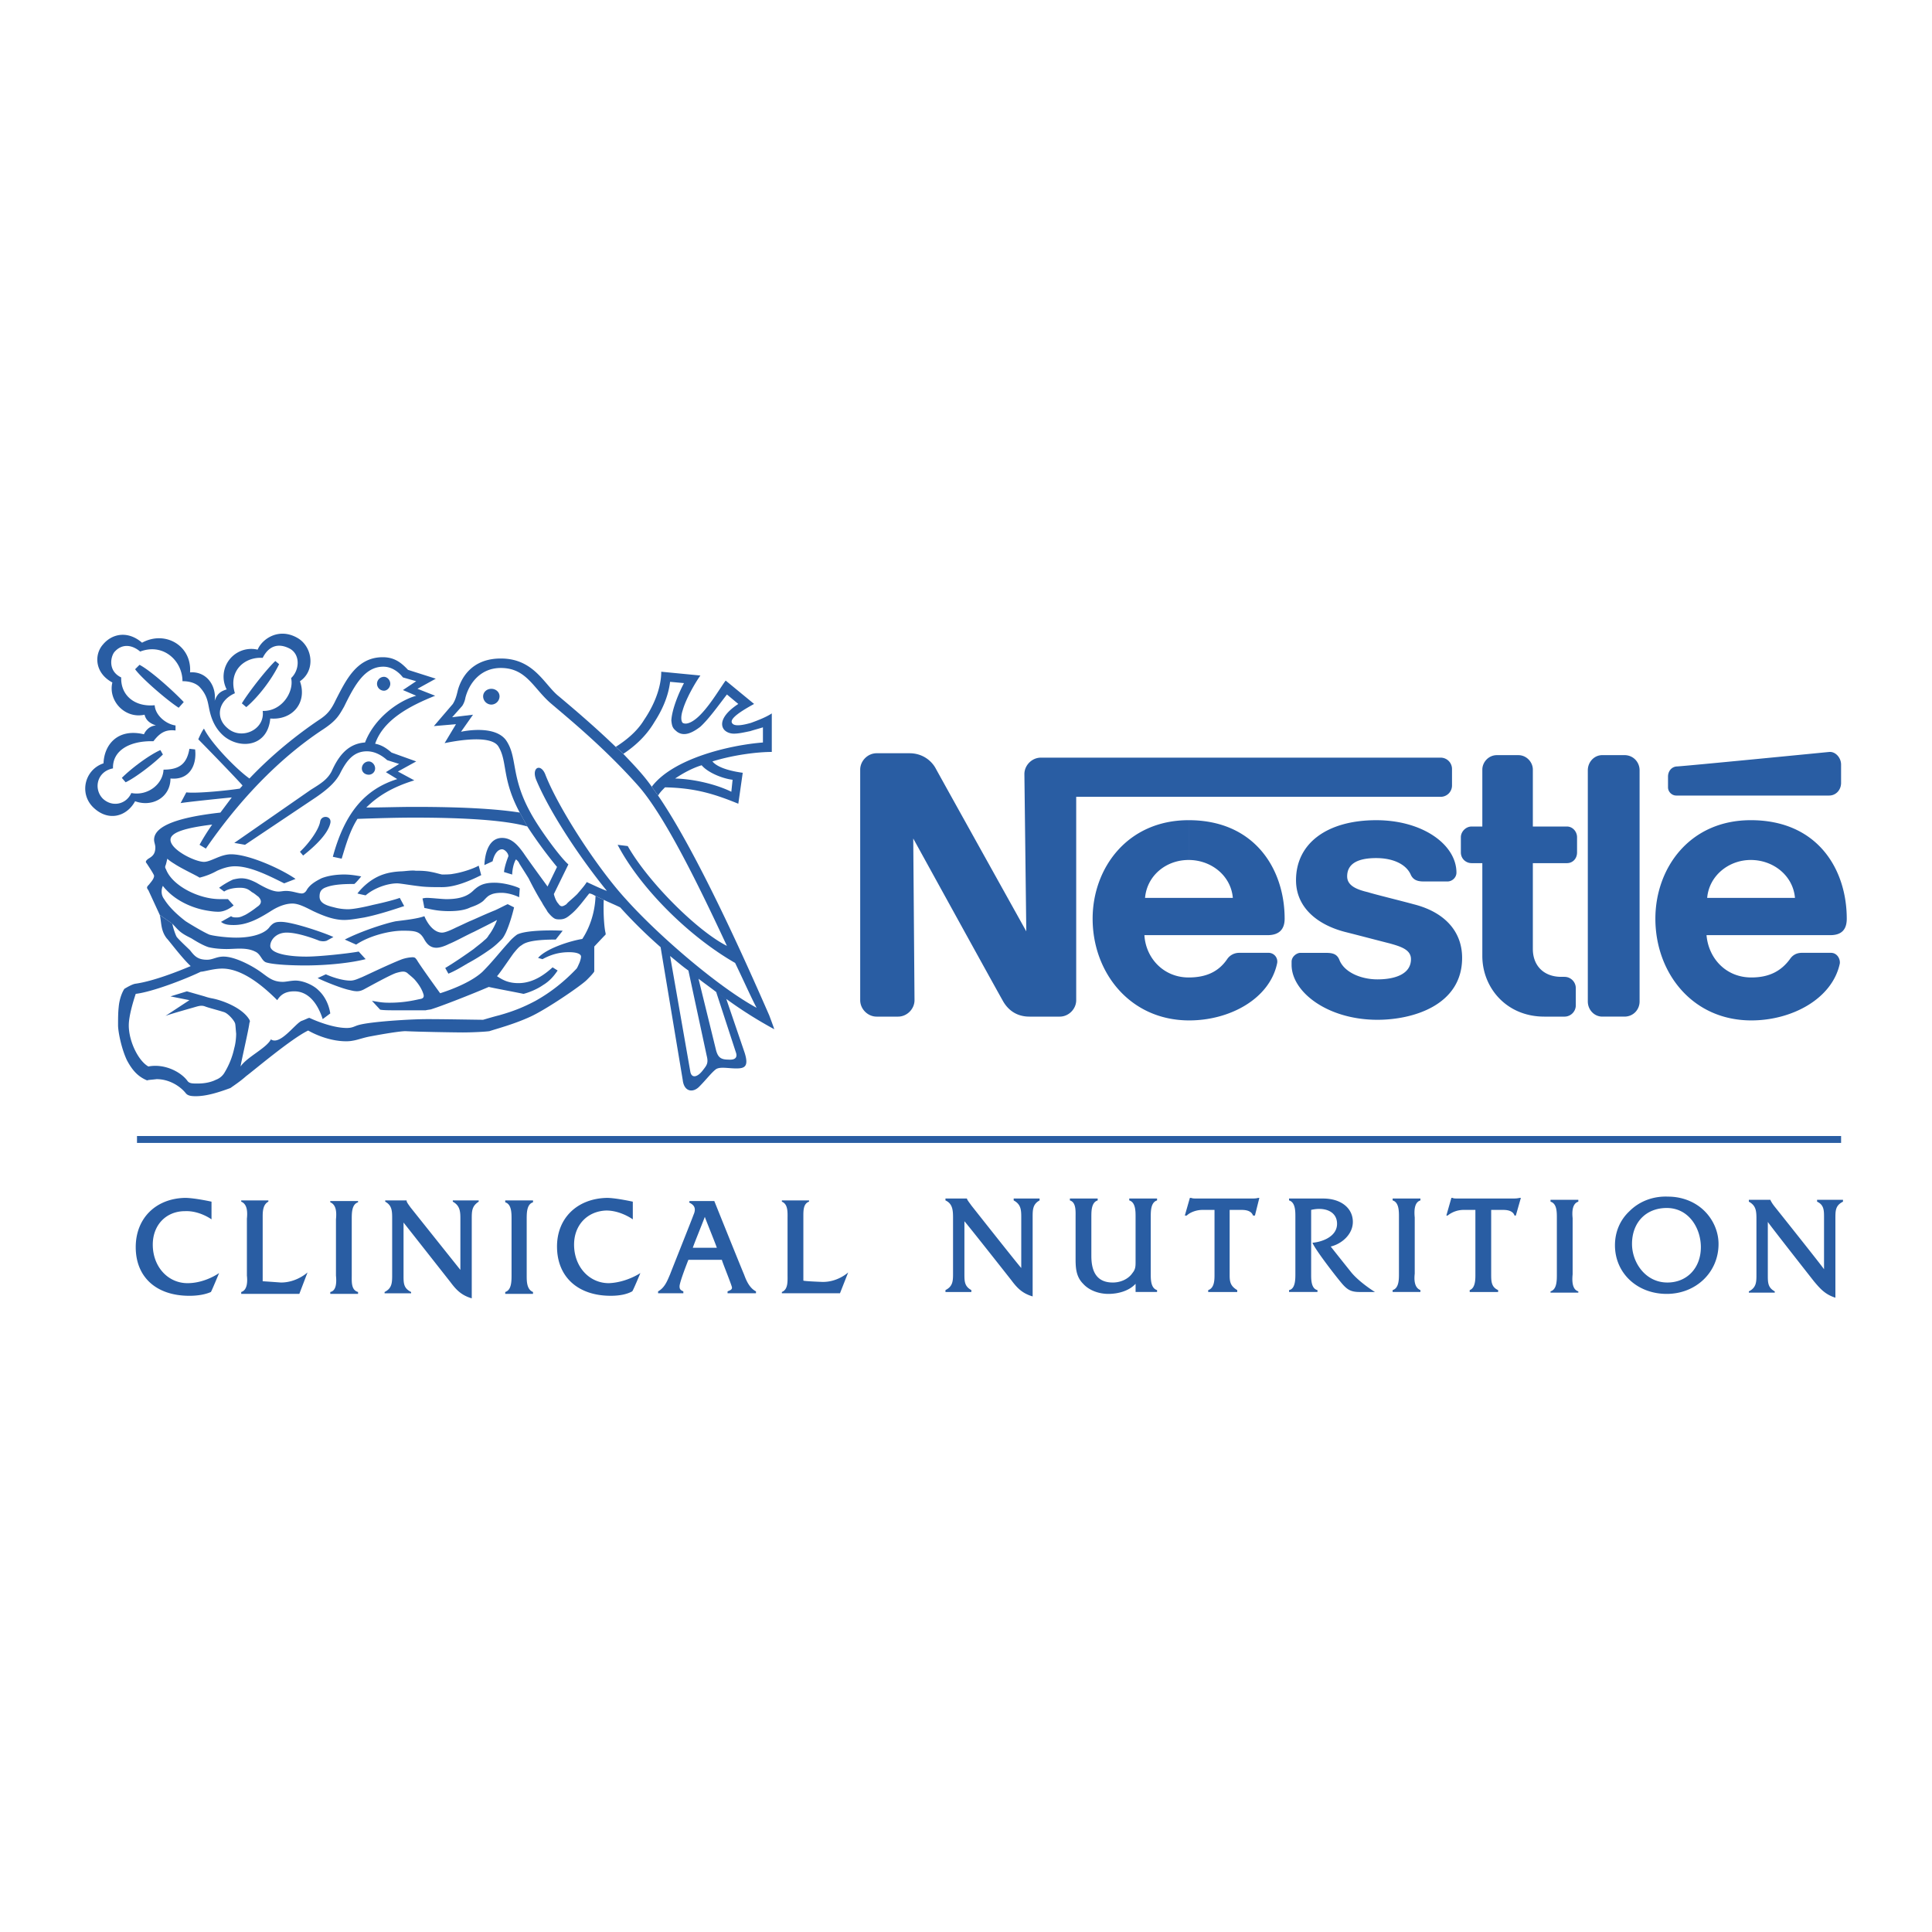
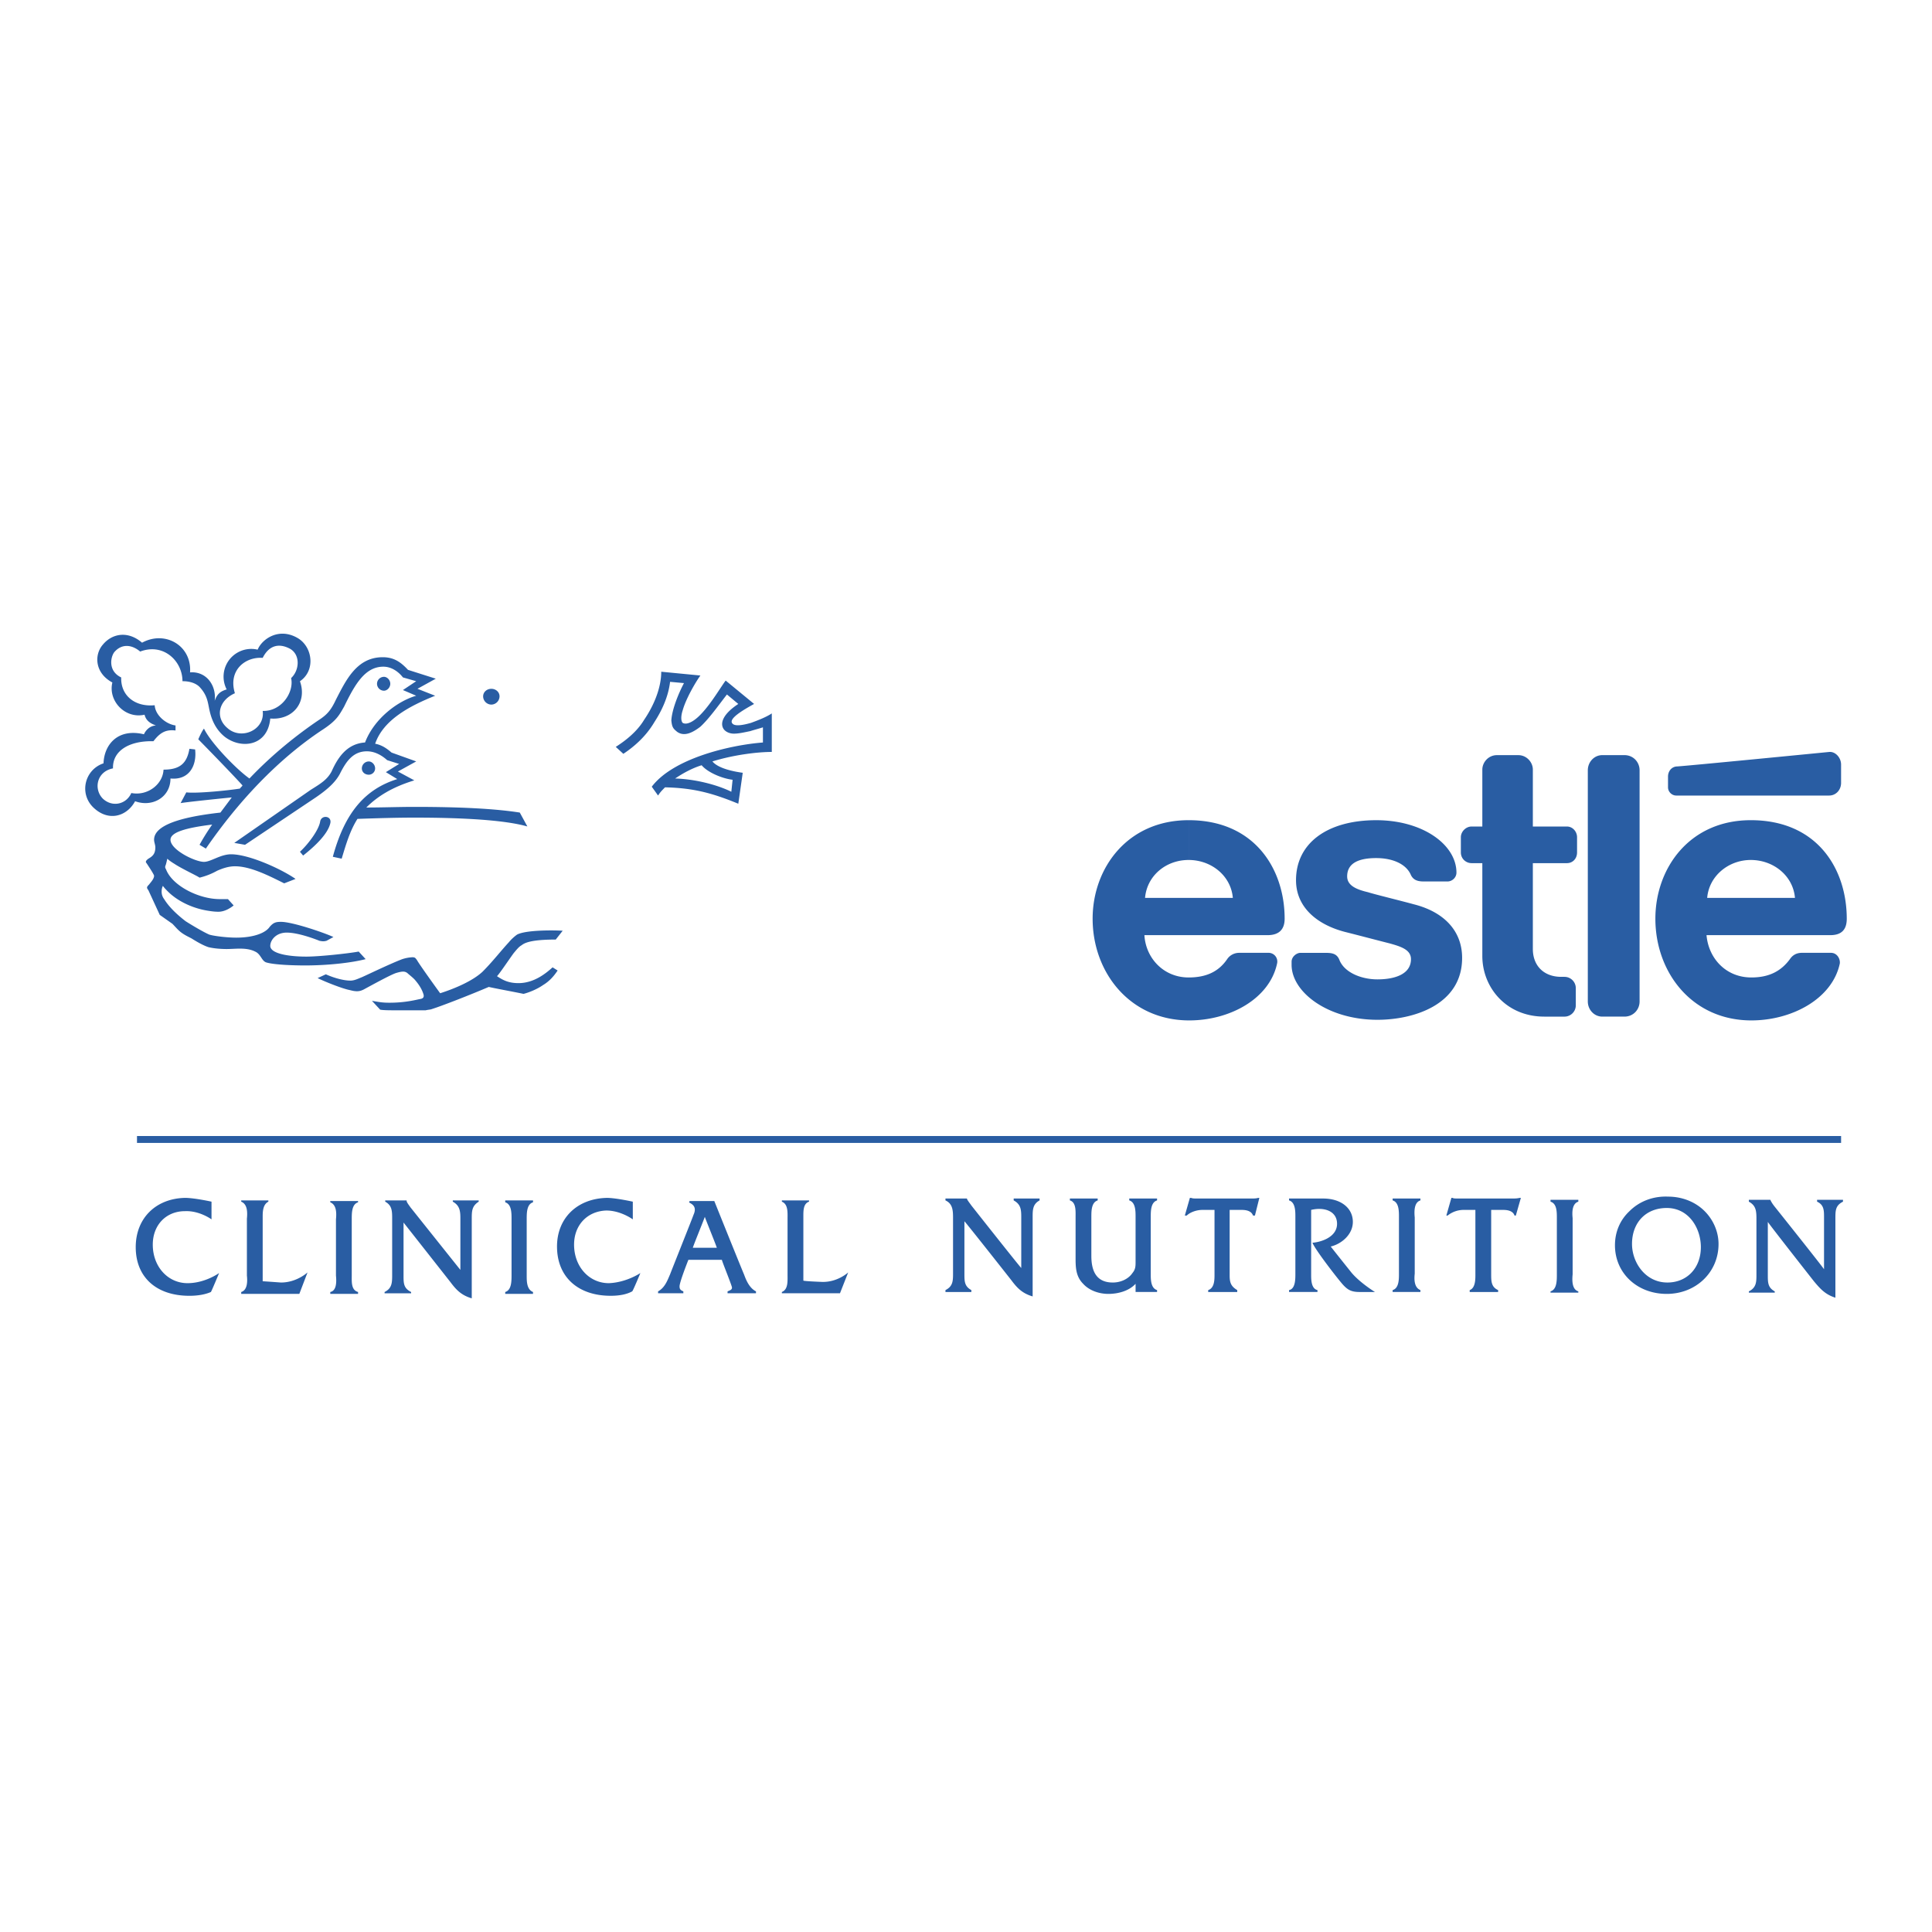
<svg xmlns="http://www.w3.org/2000/svg" width="2500" height="2500" viewBox="0 0 192.756 192.756">
  <g fill-rule="evenodd" clip-rule="evenodd">
-     <path fill="#fff" d="M0 0h192.756v192.756H0V0z" />
    <path fill="#295da3" d="M13.668 113.338h170.018v.693H13.668v-.693zM163.582 76.852c0-.819-.629-1.513-1.512-1.513h-2.205c-.82 0-1.449.693-1.449 1.513v23.064c0 .818.629 1.512 1.449 1.512h2.205c.883 0 1.512-.693 1.512-1.512V76.852zM166.418 77.482v1.071c0 .441.379.819.82.819h15.25c.693 0 1.197-.567 1.197-1.26v-1.828c0-.693-.568-1.323-1.197-1.26 0 0-14.746 1.449-15.25 1.449-.504.064-.82.505-.82 1.009zM154.068 101.428c-3.781 0-6.176-2.898-6.176-6.049v-9.263h-1.072c-.566 0-1.07-.441-1.07-1.071v-1.512c0-.567.504-1.071 1.07-1.071h1.072v-5.671c0-.756.629-1.45 1.449-1.45h2.143c.818 0 1.449.693 1.449 1.45v5.671h3.402c.566 0 1.008.504 1.008 1.071v1.512c0 .63-.441 1.071-1.008 1.071h-3.402v8.57c0 1.639 1.07 2.774 2.836 2.774h.314a1.13 1.13 0 0 1 1.135 1.133v1.703a1.13 1.13 0 0 1-1.135 1.133h-2.015v-.001zM118.59 85.8c2.268 0 4.223 1.575 4.41 3.781h-8.758c.19-2.206 2.078-3.781 4.348-3.781v-3.97c-6.113 0-9.578 4.789-9.578 9.831 0 5.357 3.717 10.146 9.641 10.146 4.033 0 8.004-2.143 8.76-5.672a.87.87 0 0 0-.883-1.071h-2.898c-.504 0-.945.252-1.197.63-.818 1.197-2.016 1.828-3.844 1.828-2.521 0-4.285-1.954-4.412-4.222h12.289c1.135 0 1.701-.567 1.701-1.639 0-4.915-2.961-9.831-9.578-9.831v3.97h-.001zM174.674 85.8c2.27 0 4.223 1.575 4.41 3.781h-8.758c.188-2.206 2.143-3.781 4.348-3.781v-3.97c-6.113 0-9.516 4.789-9.516 9.831 0 5.357 3.654 10.146 9.578 10.146 4.033 0 8.066-2.143 8.822-5.672.062-.441-.252-1.071-.883-1.071h-2.898c-.566 0-.945.252-1.197.63-.881 1.197-2.078 1.828-3.844 1.828-2.584 0-4.285-1.954-4.475-4.222h12.352c1.135 0 1.639-.567 1.639-1.639 0-4.915-2.898-9.831-9.578-9.831v3.97z" />
-     <path d="M143.732 75.591h-39.889c-.883 0-1.639.757-1.639 1.639l.189 15.691S93.76 77.42 93.319 76.6c-.441-.756-1.323-1.449-2.583-1.449H87.46c-.882 0-1.638.756-1.638 1.638v23c0 .883.756 1.639 1.638 1.639h2.142c.883 0 1.639-.756 1.639-1.639l-.126-16.131s8.633 15.69 9.012 16.321c.504.82 1.322 1.449 2.582 1.449h3.025c.883 0 1.639-.756 1.639-1.639v-20.29h36.359a1.13 1.13 0 0 0 1.135-1.134v-1.638a1.13 1.13 0 0 0-1.135-1.136z" fill="#295da3" />
    <path d="M137.305 85.611c1.703 0 3.025.631 3.467 1.702.252.504.693.63 1.26.63h2.395c.441 0 .883-.378.883-.882 0-2.773-3.34-5.23-8.004-5.23-4.852 0-8.002 2.269-8.002 5.987 0 2.772 2.205 4.474 4.916 5.167 1.26.315 3.402.882 4.41 1.134 1.135.315 2.143.63 2.143 1.576 0 1.513-1.639 2.017-3.34 2.017-1.639 0-3.277-.693-3.781-1.891-.252-.693-.756-.756-1.449-.756h-2.457c-.379 0-.883.378-.883.882v.315c0 2.71 3.592 5.483 8.57 5.483 3.529 0 8.443-1.449 8.443-6.176 0-2.71-1.826-4.601-4.852-5.356-1.135-.315-3.971-1.008-4.537-1.197-1.072-.252-2.08-.63-2.08-1.576-.001-1.388 1.261-1.829 2.898-1.829zM49.021 70.298a.834.834 0 0 0 .819-.819c0-.441-.378-.756-.819-.756s-.819.315-.819.756a.833.833 0 0 0 .819.819zM38.308 68.912c.315 0 .63-.315.63-.693 0-.378-.315-.693-.63-.693a.7.7 0 0 0-.693.693.698.698 0 0 0 .693.693zM30.242 85.359l-.315-.378c.882-.819 1.891-2.206 2.017-3.024.126-.693 1.198-.567 1.009.188-.253 1.071-1.514 2.269-2.711 3.214zM23.436 69.164c-1.702.756-1.954 2.458-.756 3.466 1.386 1.26 3.781.189 3.529-1.702 1.891.063 3.151-1.89 2.836-3.276.819-.756.945-2.269-.063-2.898-1.134-.63-2.143-.378-2.773.882-1.765-.127-3.466 1.26-2.773 3.528l-.819-.378a2.767 2.767 0 0 1 3.088-3.97c.441-1.071 2.143-2.269 4.033-1.134 1.449.882 1.764 3.214.188 4.285.757 2.142-.756 3.907-2.961 3.718-.252 2.773-2.899 3.088-4.537 1.828-.945-.756-1.324-1.765-1.512-2.584-.189-.819-.189-1.512-1.008-2.395-.63-.63-1.702-.567-1.702-.567 0-2.017-1.891-3.844-4.222-2.961-.819-.693-1.828-.819-2.584.062-.378.504-.63 1.891.693 2.521-.063 1.765 1.323 2.962 3.34 2.773.063 1.008 1.134 1.891 2.079 2.016v.504c-1.008-.126-1.575.252-2.205 1.071-2.395-.063-4.096.945-4.033 2.709-1.638.315-1.954 2.08-1.008 3.025.945.882 2.332.567 2.836-.567 1.638.315 3.151-.882 3.213-2.332 1.639 0 2.332-.63 2.584-2.08l.567.063c.188 1.576-.567 3.088-2.458 2.899 0 1.89-1.827 2.898-3.529 2.269-.819 1.512-2.646 2.079-4.159.63-1.449-1.387-.882-3.781 1.008-4.411.063-1.827 1.387-3.529 4.033-2.898 0 0 .315-.819 1.197-.883-.567-.188-1.008-.504-1.134-1.071-1.954.441-3.655-1.386-3.214-3.214-1.764-.945-1.828-2.773-.945-3.781.945-1.134 2.521-1.387 3.907-.189 2.332-1.261 4.978.315 4.789 2.961 1.638-.126 2.647 1.323 2.458 2.836.252-.693.567-.945 1.197-1.135l.82.38z" fill="#295da3" />
-     <path d="M27.469 65.95l.378.315c-.756 1.576-2.143 3.34-3.277 4.285l-.441-.378c.819-1.323 2.584-3.528 3.34-4.222zM16 74.835l.252.441c-.945.945-2.773 2.332-3.718 2.773l-.378-.441c.946-.945 2.71-2.269 3.844-2.773zM18.332 70.046l-.504.567c-1.261-.819-3.781-3.025-4.348-3.844l.441-.441c1.197.63 3.529 2.773 4.411 3.718zM15.937 91.283c.189.693.063 1.512.693 2.331.252.252 1.512 1.954 2.395 2.773-1.197.504-3.718 1.512-5.545 1.764-.315.064-.756.316-1.071.506-.252.377-.504 1.07-.567 1.826-.063.568-.063 1.197-.063 1.828 0 .566.315 2.268.883 3.465.63 1.197 1.26 1.701 2.016 2.018.126-.062.441-.062.945-.127 1.323 0 2.395.758 2.899 1.387.189.252.504.314 1.008.314 1.071 0 2.269-.377 3.466-.818.252-.189.945-.631 1.575-1.197.693-.504 4.474-3.719 6.175-4.537.882.504 2.332 1.072 3.781 1.072.126 0 .378 0 .693-.064.441-.062 1.071-.314 1.827-.441 1.323-.252 2.899-.504 3.403-.504 1.197.062 4.852.127 5.734.127s2.206-.064 2.647-.127c.756-.252 2.458-.693 4.096-1.449 1.639-.756 5.042-3.088 5.608-3.654.252-.252.504-.504.693-.756.062-.064.062-.127.062-.189v-2.395s.819-.882 1.135-1.197v-.126c-.126-.441-.252-1.89-.189-3.34l-.819-.378c-.063 1.828-.693 3.34-1.323 4.285-1.197.189-3.592.945-4.411 1.891l.441.126c.82-.445 1.639-.697 2.647-.697.819 0 1.198.189 1.198.441 0 .189-.126.567-.189.693s-.126.314-.252.504c-1.198 1.26-2.521 2.332-4.097 3.215-1.071.566-2.079 1.008-3.655 1.449-.504.125-1.134.314-1.575.441-.567 0-3.718-.064-5.545-.064s-5.608.252-6.806.568c-.504.125-.63.314-1.26.314-1.197 0-2.773-.566-3.718-1.008-.126 0-.441.189-.819.314-.693.379-2.143 2.457-3.025 1.828-.441.881-2.395 1.764-3.025 2.709.063-.504.819-3.719.882-4.348.063-.127.063-.189 0-.314-.693-1.197-2.709-1.955-3.781-2.145a5.027 5.027 0 0 1-.693-.188l-1.764-.504-1.639.504 1.891.377-2.395 1.576c.441-.189 2.962-.883 3.15-.945.252-.062.504-.125.819 0 .315.127 1.323.379 1.891.566.378.127.945.758 1.071 1.072.063.125.063.441.126 1.07 0 .441-.063 1.01-.189 1.449a7.887 7.887 0 0 1-.945 2.395 1.652 1.652 0 0 1-.882.758c-.504.252-1.134.377-1.827.377-.504 0-.819 0-1.008-.252-.63-.883-2.269-1.764-3.907-1.449-1.008-.566-1.954-2.52-1.954-4.096 0-.945.441-2.395.693-3.15 1.639-.189 4.916-1.449 6.491-2.207.315 0 1.26-.314 2.143-.314 2.08 0 4.222 1.891 5.482 3.15.252-.377.63-.881 1.702-.881 1.513 0 2.395 1.387 2.835 2.771l.757-.566c-.126-.818-.504-1.701-1.198-2.332-.504-.504-1.512-.945-2.269-.945-.441 0-.945.127-1.26.127-1.071 0-1.512-.504-2.332-1.072-.819-.566-2.458-1.449-3.592-1.449-.693 0-1.071.315-1.639.315-.945 0-1.26-.378-1.701-.945-.189-.189-1.071-1.008-1.323-1.323-.126-.189-.378-.945-.441-1.324l-1.26-.879z" fill="#295da3" />
    <path d="M17.198 92.165c.252.252.504.567.819.819s.693.441 1.071.63c.504.315 1.134.693 1.702.882.504.126 1.197.189 1.827.189.882 0 1.954-.189 2.836.252.567.252.63.882 1.071 1.071.756.252 2.772.315 3.907.315 2.206 0 4.6-.252 6.049-.63l-.693-.756c-1.008.189-3.907.504-5.23.504-1.828 0-3.592-.315-3.592-1.071 0-.567.567-1.324 1.638-1.324 1.198 0 2.962.693 3.277.819.314.063.441.063.693 0l.693-.378c-.945-.441-4.096-1.513-5.23-1.513-.504 0-.756.063-1.134.504-.378.567-1.513 1.071-3.34 1.071-1.008 0-2.395-.189-2.71-.315-.567-.252-1.638-.882-2.331-1.323-.819-.63-1.639-1.386-2.143-2.206a1.21 1.21 0 0 1-.252-.756c0-.252.063-.441.126-.567.126.189.314.378.504.567.945.945 2.395 1.638 3.844 1.89.378.063.756.126 1.197.126.567 0 1.134-.315 1.513-.63l-.567-.63h-.819c-2.079 0-4.726-1.323-5.356-2.961-.062-.126-.125-.189-.062-.378.062-.125.126-.441.189-.693.126.126.378.315.693.504.756.504 2.269 1.197 2.521 1.386a6.843 6.843 0 0 0 1.764-.693c.441-.189 1.071-.441 1.765-.441 1.512 0 3.277.882 4.915 1.702l1.134-.441c-1.449-1.008-4.663-2.458-6.427-2.458-1.071 0-2.017.756-2.71.756-.882 0-3.34-1.197-3.34-2.206 0-.756 1.575-1.197 4.159-1.513-.441.63-.882 1.324-1.26 2.017l.63.378c4.033-5.86 8.255-9.642 11.721-11.91 1.323-.882 1.575-1.386 2.08-2.269 1.071-2.206 2.08-3.97 3.907-3.97.819 0 1.513.504 1.954 1.071l1.323.378-1.323.882 1.323.567c-1.764.504-4.159 2.206-5.104 4.664-1.891.125-2.773 1.638-3.34 2.898-.441.819-1.071 1.197-2.08 1.828l-7.625 5.293 1.072.189 7.058-4.726c1.386-.945 2.017-1.638 2.395-2.332.63-1.26 1.324-2.269 2.71-2.269.693 0 1.386.315 2.016.882l1.197.378-1.323.819 1.134.693c-3.213 1.009-5.23 3.34-6.427 7.751l.882.189c.441-1.449.819-2.773 1.576-3.97 1.89-.063 3.781-.126 5.671-.126 4.979 0 9.074.252 11.28.882l-.756-1.386c-2.395-.378-5.86-.567-10.523-.567-1.575 0-3.151.063-4.789.063 1.071-1.071 2.521-2.017 4.789-2.709l-1.638-.882 1.827-1.008-2.458-.882c-.441-.378-.945-.756-1.638-.882.819-2.394 3.465-3.781 5.986-4.789l-1.765-.693 1.828-1.008-2.773-.882c-.756-.819-1.449-1.26-2.521-1.26-2.583 0-3.655 2.269-4.663 4.222-.504 1.071-.882 1.512-1.765 2.079-1.953 1.323-4.474 3.277-6.869 5.798-1.26-.882-3.844-3.529-4.537-4.979-.252.315-.567 1.071-.567 1.071.252.252 3.277 3.34 4.411 4.6-.062.126-.189.189-.252.315-1.197.189-4.285.504-5.356.378l-.567 1.071c.756-.126 3.844-.441 5.104-.567l-1.134 1.513c-3.97.441-6.617 1.26-6.617 2.709 0 .252.126.504.126.756 0 .63-.252.883-.693 1.135-.252.189-.315.315-.189.441.126.189.756 1.134.756 1.26 0 .315-.315.63-.504.882-.252.252-.252.315-.063.567l1.134 2.458 1.258.885zM66.35 78.553c-.252.252-.504.504-.693.819l-.63-.882c2.143-2.835 7.814-4.159 11.091-4.411v-1.513c-.378.126-.882.252-1.26.378-.63.126-1.135.252-1.639.252-.441 0-.819-.188-1.008-.441-.441-.63 0-1.575 1.45-2.521l-1.134-.945c-.882 1.134-1.765 2.394-2.647 3.213-.819.63-1.638 1.008-2.332.504-.378-.315-.504-.441-.567-1.135.063-1.071.693-2.646 1.26-3.718l-1.386-.126c-.189 1.575-.882 2.962-1.576 4.033-.819 1.386-1.954 2.395-3.087 3.15l-.756-.693c.882-.567 2.08-1.45 2.835-2.709.945-1.387 1.702-3.151 1.702-4.79l3.907.378c-.504.693-1.449 2.332-1.765 3.466-.188.567-.188 1.071 0 1.26.441.252 1.198-.189 1.891-.945 1.008-1.072 1.954-2.709 2.395-3.277l2.836 2.332c-1.26.693-2.458 1.449-2.206 1.89.189.378 1.008.252 1.891 0 .693-.252 1.512-.566 2.08-.945v3.844c-1.323 0-3.655.252-5.924.945.567.693 2.08 1.008 3.025 1.134l-.441 3.088c-2.46-1.005-4.35-1.571-7.312-1.635l1.008-.882c2.143.062 4.348.693 5.608 1.323l.126-1.197c-1.071-.126-2.521-.756-3.088-1.449-1.008.314-1.891.819-2.646 1.323l-1.008.882z" fill="#295da3" />
-     <path d="M54.629 88.447l.945-1.953a44.873 44.873 0 0 1-2.961-4.033l-.756-1.386c-1.827-3.403-1.197-5.104-2.143-6.617-.819-1.261-4.726-.441-5.356-.315l1.135-1.89-2.206.189 1.891-2.206c.189-.315.315-.567.504-1.386.315-1.134 1.323-3.151 4.285-3.151 3.34 0 4.348 2.646 5.798 3.781 1.575 1.323 3.718 3.151 5.671 5.042l.756.693c.945 1.008 1.953 2.017 2.835 3.277l.63.882c3.97 5.797 8.885 16.888 11.091 21.93.188.504.378 1.008.504 1.385a42.107 42.107 0 0 1-4.789-3.023l-1.009-.693c-.566-.441-1.197-.883-1.764-1.324l-1.008-.818c-.63-.441-1.197-.946-1.827-1.45l2.017 11.532c.126.693.693.566 1.197-.062.441-.568.63-.756.441-1.512l-1.828-8.508 1.008.818 1.764 7.184c.189.631.441.883 1.197.883.757.062.946-.252.757-.756l-1.954-5.986 1.009.693 1.827 5.355c.441 1.387 0 1.576-.819 1.576s-1.575-.189-2.017.062c-.441.314-1.008 1.072-1.701 1.766-.63.629-1.512.504-1.639-.693l-2.205-13.234a47.891 47.891 0 0 1-4.033-3.97c-.504-.252-1.134-.504-1.639-.756l-.819-.378c-.315-.189-.504-.252-.63-.252-.567.693-1.134 1.512-1.827 2.08-.378.315-.63.504-1.134.504-.189 0-.378 0-.567-.126-.189-.125-.378-.314-.63-.63-.126-.252-.378-.567-.567-.945-.441-.693-.945-1.638-1.323-2.395-.504-.819-.882-1.386-.945-1.512-.063-.189-.315-.378-.315-.378-.252.378-.378 1.135-.378 1.513l-.819-.252c.063-.567.315-1.261.441-1.575 0-.315-.378-.693-.63-.693-.378 0-.756.378-.946 1.197l-.819.378c.063-1.323.504-2.709 1.765-2.709 1.008 0 1.638.819 2.142 1.512.502.751 2.077 2.893 2.393 3.335l.63.756c.126.504.315.819.441.945.252.378.441.315.819.063.126-.189.63-.567 1.071-1.008.378-.441.819-.945.945-1.198.441.189 1.323.63 2.017.882-2.962-3.655-5.798-8.066-7.058-11.09-.504-1.26.504-1.702.945-.441 1.323 3.34 5.167 9.263 8.003 12.351 3.213 3.592 9.2 8.76 13.044 10.84-.567-1.072-1.26-2.648-2.143-4.475-4.726-2.71-9.516-7.562-11.721-11.785l1.008.126c2.08 3.655 6.995 8.507 9.894 9.957-2.647-5.672-6.113-12.855-8.822-15.943-3.403-3.844-7.058-6.806-8.822-8.318-1.702-1.512-2.395-3.465-4.916-3.465-2.016 0-3.15 1.512-3.529 2.961a2.184 2.184 0 0 1-.315.819l-1.008 1.135 2.08-.252-1.197 1.702s3.277-.756 4.474.819c1.197 1.702.441 3.592 2.458 7.247.882 1.638 3.025 4.537 3.781 5.167l-1.45 2.961-.629-.756zM22.365 88.951l-.504-.378a8.007 8.007 0 0 1 1.386-.819c.252-.062.567-.126.819-.126.567 0 1.009.189 1.513.441.756.441 1.575.882 2.206.882.252 0 .441-.063.756-.063.63 0 1.198.252 1.576.252.189 0 .378-.126.504-.378.315-.504.819-.819 1.45-1.135.63-.252 1.449-.378 2.269-.378.693 0 1.323.126 1.701.189 0 0-.504.63-.693.756-.63 0-1.953 0-2.772.315-.567.188-.693.504-.693.945 0 .63.63.882 1.449 1.071.441.126.945.189 1.386.189.504 0 1.512-.189 2.521-.441 1.197-.252 2.331-.567 2.646-.693l.441.819c-1.323.441-2.71.882-3.97 1.134-.756.126-1.449.252-2.016.252-1.072 0-2.143-.441-3.088-.882-.756-.378-1.449-.756-2.08-.756s-1.323.252-1.954.63c-.315.189-1.26.819-2.08 1.134-.63.252-1.197.378-1.827.378-.567 0-.945-.062-1.26-.315l1.008-.567c.126.126.378.126.504.126.189 0 .378 0 .756-.189.189-.062.567-.314.756-.441.378-.252.504-.378.693-.504.315-.252.378-.567 0-.945-.189-.126-.378-.315-.63-.441-.315-.252-.567-.441-1.197-.441-.757.001-1.324.19-1.576.379z" fill="#295da3" />
-     <path d="M36.48 89.329s-.63-.125-.819-.188a6.132 6.132 0 0 1 1.323-1.261c.819-.567 1.702-.882 3.025-.945.315 0 1.071-.126 1.449-.063.378 0 1.008 0 1.575.126.378.063.756.189 1.071.252.189 0 .819 0 1.071-.063.882-.126 2.017-.504 2.584-.819l.252.945c-1.26.63-2.646 1.198-3.907 1.198-.693 0-1.386 0-2.017-.063-1.134-.126-2.142-.315-2.458-.315-.943-.001-2.267.44-3.149 1.196zM35.535 94.244l-1.134-.504c1.575-.819 4.096-1.638 5.104-1.828 1.008-.126 2.142-.252 2.835-.504.315.756.945 1.638 1.765 1.638.315 0 .882-.252 1.387-.504.567-.252 1.197-.567 1.512-.693.315-.126 1.386-.63 2.332-1.008.315-.126 1.26-.63 1.323-.63l.63.315c-.189.819-.504 1.828-.819 2.521-.126.252-.252.504-.441.693-.252.252-.693.693-1.261 1.071-.63.441-1.323.882-2.143 1.323-.63.378-1.26.756-1.89 1.008l-.315-.566c.946-.567 1.954-1.261 2.836-1.891.378-.314.819-.63 1.071-.882a1.45 1.45 0 0 0 .441-.504c.315-.378.693-1.135.819-1.513-.315.189-1.701.882-2.332 1.197-.693.315-1.828.945-2.458 1.197-.504.252-.945.378-1.26.378-.693 0-1.008-.504-1.198-.819-.441-.819-.882-.882-2.142-.882-1.448.001-3.465.568-4.662 1.387zM42.34 90.589s-.125-.693-.188-.945c0 0 .188-.063.441-.063.441 0 1.512.126 1.954.126 1.701 0 2.331-.504 2.772-.945.441-.378.882-.693 2.017-.693 1.008 0 2.206.378 2.521.567l-.063.882c-.504-.252-1.197-.441-1.764-.441-.441 0-.819.063-1.071.189-.315.126-.504.378-.756.63-.315.252-.693.441-1.26.63-.504.252-1.197.378-2.143.378-1.325 0-2.018-.252-2.46-.315z" fill="#295da3" />
    <path d="M31.691 97.584l.819-.377c.693.314 1.701.629 2.458.629.377 0 .756-.189 1.071-.314.189-.062 2.773-1.324 4.096-1.828a3.864 3.864 0 0 1 1.008-.189c.315 0 .315.126.441.252.189.378 2.143 3.087 2.332 3.339 1.576-.504 3.277-1.26 4.222-2.143 1.008-1.007 1.827-2.079 2.646-2.961.252-.315.63-.63.819-.756.882-.441 3.403-.441 4.537-.378l-.693.882c-1.89 0-2.961.189-3.403.567-.252.126-.504.441-.819.819-.63.882-1.387 2.016-1.639 2.268.567.379 1.134.693 2.143.693 1.575 0 2.772-1.008 3.403-1.575l.504.315c-.378.566-.819 1.07-1.449 1.449-.63.441-1.45.756-1.954.883-.882-.189-2.961-.568-3.466-.693-1.764.756-4.663 1.891-5.671 2.205-.126.062-.378.062-.63.127H39.63c-.693 0-1.386 0-1.701-.064l-.819-.881c.756.125 1.008.188 1.765.188 1.638 0 2.709-.314 3.088-.377.315-.064.377-.252.252-.568-.126-.377-.378-.818-.756-1.26-.189-.252-.693-.629-.819-.756-.252-.189-.504-.189-1.134 0-.567.189-2.395 1.197-3.214 1.639-.378.189-.693.252-1.387.062-.694-.125-2.458-.818-3.214-1.197zM36.795 77.293c.315 0 .63-.252.63-.63s-.315-.693-.63-.693a.7.7 0 0 0-.693.693c0 .378.315.63.693.63zM13.542 124.43c0 2.961 2.017 4.852 5.356 4.852.819 0 1.575-.127 2.143-.379.062-.062.819-1.891.819-1.891s-1.387 1.01-3.151 1.01c-1.954 0-3.466-1.639-3.466-3.846 0-1.953 1.323-3.338 3.214-3.338 1.449-.064 2.646.818 2.646.818v-1.766s-1.701-.377-2.646-.377c-2.898.063-4.915 2.016-4.915 4.917zM24.066 119.766v.125c.63.254.63 1.072.567 1.703v5.67c.063.568.063 1.449-.567 1.639v.189h5.798l.819-2.143s-1.071 1.008-2.647 1.008c0 0-1.702-.125-1.828-.125v-6.49c0-.568.063-1.197.567-1.451v-.125h-2.709zM181.291 119.703v.188c.693.316.693.883.693 1.576v5.168c-.189-.316-4.916-6.238-4.916-6.238s-.314-.379-.441-.693h-2.143v.188c.693.379.756.883.756 1.703v5.545c0 .756 0 1.322-.756 1.701v.125h2.584v-.125c-.693-.379-.693-.883-.693-1.639v-5.293c.189.314 4.6 5.924 4.6 5.924.631.756 1.135 1.322 2.143 1.639v-7.877c0-.82 0-1.324.756-1.703v-.188h-2.583v-.001zM154.697 119.703v.188c.631.189.631 1.01.631 1.639v5.609c0 .629 0 1.512-.631 1.701v.125h2.773v-.125c-.631-.189-.631-1.072-.568-1.701v-5.609c-.062-.566-.062-1.449.568-1.639v-.188h-2.773zM151.609 119.514c-.252.062-.504.062-.693.062h-5.482c-.188 0-.439 0-.504-.062h-.125l-.504 1.764h.125a2.566 2.566 0 0 1 1.639-.566h1.135v6.553c0 .568-.062 1.262-.568 1.449v.189h2.836v-.189c-.693-.314-.693-.881-.693-1.637v-6.365h1.197c.631 0 1.01.189 1.135.566h.127l.504-1.764h-.129zM138.943 119.576v.189c.631.189.631 1.072.631 1.639v5.672c0 .566 0 1.449-.631 1.637v.189h2.773v-.189c-.631-.252-.631-1.07-.568-1.637v-5.609c-.062-.629-.062-1.512.568-1.701v-.189h-2.773v-.001zM128.609 119.576v.189c.631.189.631 1.072.631 1.639v5.672c0 .566 0 1.512-.631 1.637v.189h2.836v-.189c-.568-.125-.631-.881-.631-1.449v-6.553c1.324-.314 2.584.127 2.584 1.387 0 1.322-1.576 1.826-2.457 1.891.314.756 2.52 3.592 3.023 4.158.506.566.883.756 1.703.756h1.512s-1.639-1.008-2.457-2.078c0 0-1.514-1.891-1.955-2.459 1.072-.252 2.207-1.197 2.207-2.457 0-1.387-1.197-2.332-2.963-2.332h-3.402v-.001zM112.666 119.576v.189c.631.189.631 1.072.631 1.639v4.475c0 .439 0 .756-.314 1.133-.379.568-1.135.945-1.955.945-1.449 0-2.143-.881-2.143-2.646v-3.906c0-.566 0-1.449.631-1.639v-.189h-2.773v.189c.631.189.568 1.072.568 1.639v4.033c0 .945 0 1.891.756 2.646.566.629 1.512 1.008 2.52 1.008.883 0 2.018-.252 2.711-1.008v.818h2.143v-.189c-.631-.188-.631-1.07-.631-1.637v-5.609c0-.629 0-1.512.631-1.701v-.189h-2.775v-.001zM125.521 119.514c-.189.062-.441.062-.631.062h-5.545c-.125 0-.377 0-.504-.062h-.127l-.504 1.764h.189c.314-.314.945-.566 1.576-.566h1.197v6.553c0 .568-.062 1.262-.631 1.449v.189h2.898v-.189c-.629-.377-.756-.756-.756-1.449v-6.553h1.197c.631 0 1.008.189 1.135.566h.189l.441-1.764h-.124zM170.074 120.838c-.945-.947-2.27-1.451-3.656-1.451-1.449-.062-2.836.441-3.844 1.451-.945.881-1.449 2.078-1.449 3.402 0 2.771 2.205 4.852 5.168 4.852 2.898 0 5.166-2.143 5.166-4.979 0-1.197-.504-2.394-1.385-3.275zm-3.719 7.119c-2.205 0-3.529-2.016-3.529-3.844 0-2.143 1.387-3.592 3.467-3.592 2.205 0 3.402 2.018 3.402 3.908 0 2.079-1.386 3.528-3.34 3.528zM101.135 119.576v.189c.693.379.756.883.756 1.639v5.104c-.252-.252-4.978-6.238-4.978-6.238-.126-.189-.441-.566-.441-.693h-2.143v.189c.693.314.756.945.756 1.701v5.545c0 .756 0 1.324-.756 1.701v.189h2.584v-.189c-.693-.377-.693-.881-.693-1.637v-5.23c.252.252 4.664 5.859 4.664 5.859.566.756 1.07 1.324 2.143 1.639v-7.877c0-.756 0-1.322.693-1.701v-.189h-2.585v-.001zM45.176 119.766v.125c.693.379.756.947.756 1.639v5.168c-.252-.314-4.978-6.238-4.978-6.238-.126-.189-.441-.568-.378-.693h-2.143v.125c.693.379.693.947.693 1.766v5.482c0 .818 0 1.387-.756 1.764v.127h2.647v-.127c-.756-.377-.756-.881-.756-1.639v-5.293c.252.316 4.663 5.924 4.663 5.924.567.756 1.071 1.324 2.143 1.639v-7.877c0-.818 0-1.324.693-1.766v-.125h-2.584v-.001zM32.952 119.828v.127c.63.252.63 1.07.567 1.701v5.607c.063.631.063 1.514-.567 1.639v.189h2.772v-.189c-.693-.189-.63-1.008-.63-1.639v-5.607c0-.631 0-1.512.63-1.701v-.127h-2.772zM50.407 119.766v.189c.63.189.63 1.07.63 1.639v5.607c0 .631 0 1.512-.63 1.701v.189h2.772v-.189c-.63-.252-.63-1.07-.63-1.639v-5.607c0-.631 0-1.512.63-1.701v-.189h-2.772zM74.227 127.139c-.378-.883-2.961-7.311-2.961-7.311h-2.458l-.063.127c.126.125.882.314.441 1.26 0 .062-2.269 5.734-2.331 5.924-.252.566-.504 1.322-1.198 1.701v.189h2.521v-.189c-.315-.127-.378-.252-.378-.504 0-.441.882-2.646.882-2.646h3.34c0 .125 1.008 2.584 1.008 2.771 0 .189-.126.252-.441.379v.189h2.836v-.189c-.758-.379-1.072-1.387-1.198-1.701zm-5.104-2.647c.062-.252 1.071-2.711 1.197-3.088.126.377 1.134 2.836 1.197 3.088h-2.394zM55.574 124.365c0 3.025 2.08 4.916 5.356 4.916.819 0 1.575-.127 2.143-.441.063 0 .819-1.828.819-1.828s-1.387.945-3.15 1.01c-1.954 0-3.466-1.639-3.466-3.846 0-1.953 1.323-3.338 3.214-3.402 1.449 0 2.646.883 2.646.883v-1.766s-1.701-.377-2.583-.377c-2.963.062-4.979 2.015-4.979 4.851zM78.007 119.766v.125c.63.254.567 1.072.567 1.703v5.607c0 .631.063 1.449-.567 1.701v.127h5.798l.819-2.08s-1.071 1.008-2.646.945c0 0-1.702-.062-1.827-.127v-6.426c0-.568 0-1.262.567-1.451v-.125h-2.711v.001z" fill="#295da3" />
  </g>
</svg>